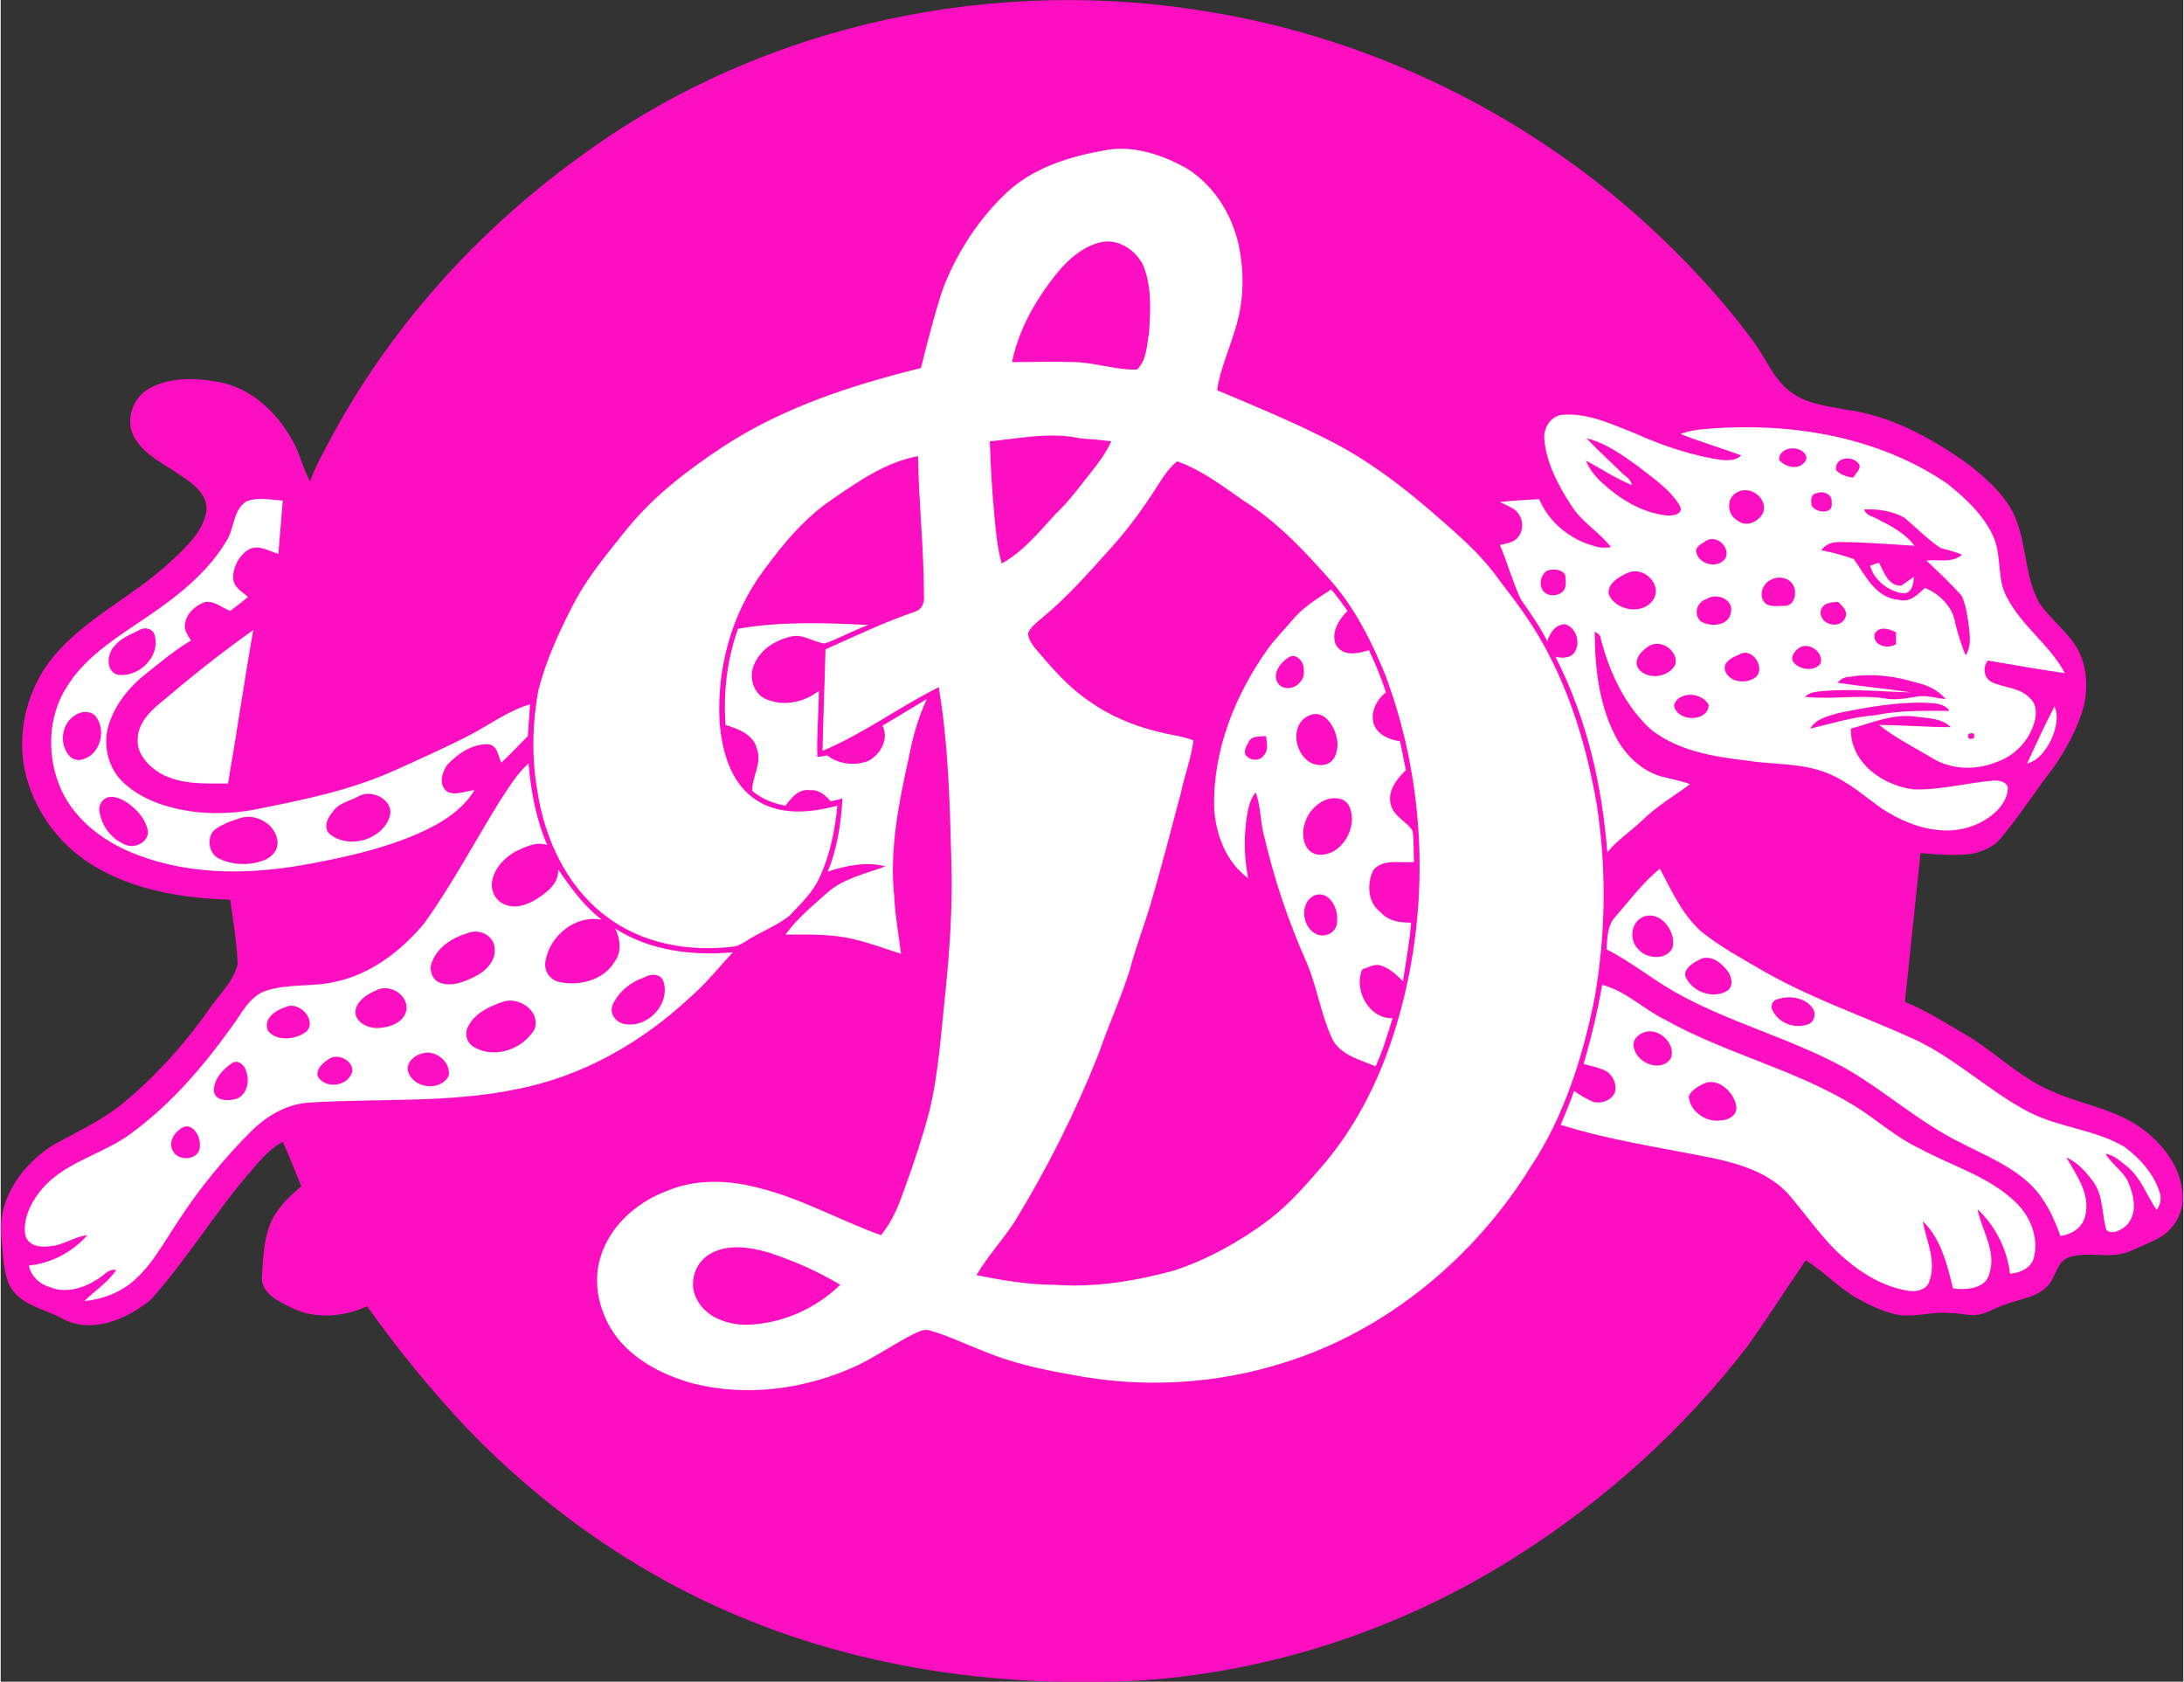
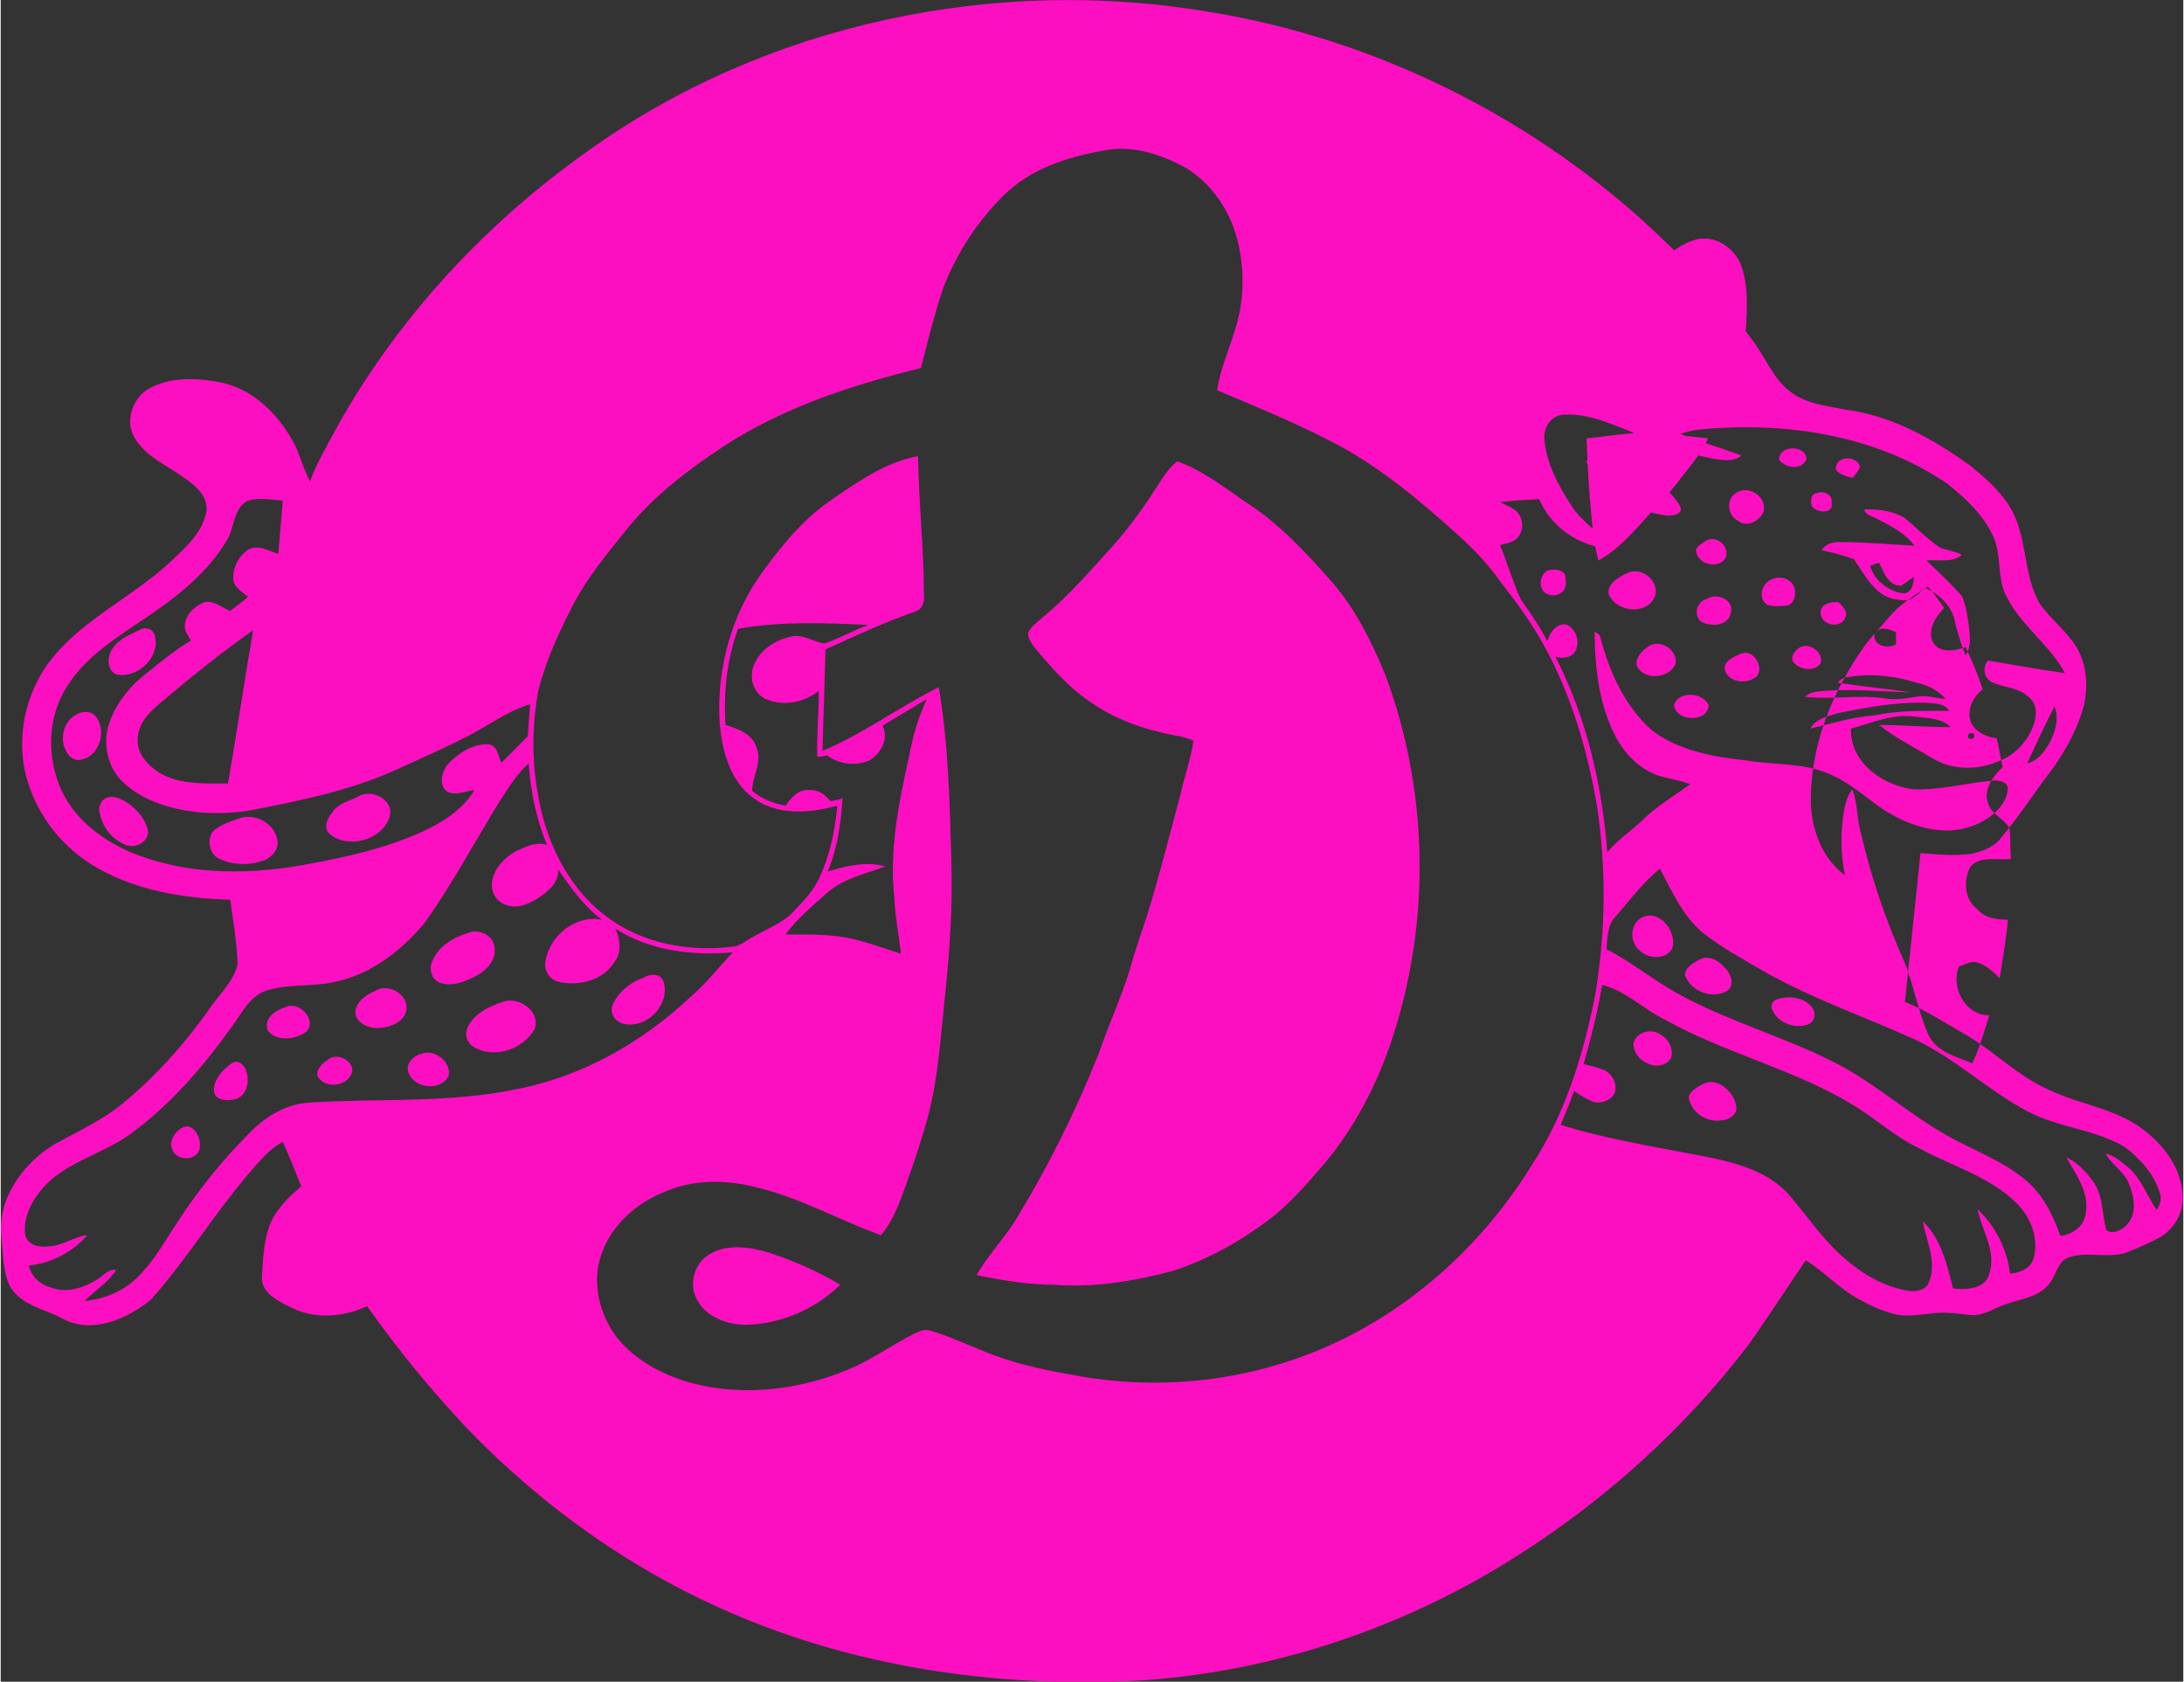
<svg xmlns="http://www.w3.org/2000/svg" xml:space="preserve" width="365px" height="281px" version="1.1" style="shape-rendering:geometricPrecision; text-rendering:geometricPrecision; image-rendering:optimizeQuality; fill-rule:evenodd; clip-rule:evenodd" viewBox="0 0 29.48 22.71">
  <rect x="0" y="0" width="29.48" height="22.71" fill="#333333" stroke="none" />
  <defs>
    <style type="text/css"> .fil0 {fill:white} .fil1 {fill:#FC0FC0;fill-rule:nonzero} </style>
  </defs>
  <g id="Слой_x0020_1">
    <g id="_105553219701344">
-       <polygon class="fil0" points="3.04,6.55 2.57,7.53 1.28,8.54 0.56,9.6 0.6,10.7 1.23,11.46 2.74,12.01 4.99,11.98 3.33,13.29 2.56,14.23 1.87,15.13 0.66,15.63 0.1,16.59 0.38,17.35 1.14,17.7 1.85,17.58 3.5,15.43 4.01,15.17 7.17,15.32 7.94,19.23 16.17,19.96 24.25,16.68 25.45,17.53 26.58,17.58 27.52,17.18 27.91,16.75 28.83,16.75 29.36,16.15 29.11,15.57 26.65,14.32 25.06,13.38 25.8,11.29 26.82,11.27 27.44,10.48 27.92,9.87 28.04,9.04 27.28,8.03 27.06,7.01 26.02,6.18 24.49,5.56 22.81,5.56 20.56,4.06 16.71,1.96 13.13,1.77 8.35,5.87 4.2,9.25 4,6.46 " />
-       <path class="fil1" d="M15.54 6.69c0.11,-0.16 0.2,-0.34 0.35,-0.46 0.34,0.12 0.62,0.34 0.91,0.54 0.46,0.29 0.83,0.69 1.19,1.1 0.31,0.36 0.53,0.8 0.71,1.24 0.59,1.57 0.62,3.36 0.08,4.96 -0.2,0.59 -0.49,1.15 -0.89,1.63 -0.24,0.28 -0.48,0.56 -0.77,0.78 -0.39,0.29 -0.82,0.53 -1.28,0.68 -0.52,0.14 -1.06,0.23 -1.6,0.19 -0.36,0 -0.71,-0.06 -1.06,-0.13 0.15,-0.26 0.36,-0.48 0.52,-0.73 0.44,-0.72 0.82,-1.48 1.13,-2.26 0.13,-0.38 0.3,-0.75 0.42,-1.13 0.08,-0.31 0.2,-0.61 0.29,-0.92 0.14,-0.48 0.27,-0.98 0.4,-1.47 0.05,-0.24 0.14,-0.47 0.17,-0.71 -0.14,-0.06 -0.29,-0.07 -0.44,-0.11 -0.35,-0.08 -0.69,-0.22 -0.98,-0.43 -0.28,-0.19 -0.51,-0.46 -0.73,-0.72 -0.04,-0.06 -0.09,-0.12 -0.08,-0.2 0.04,-0.08 0.12,-0.14 0.19,-0.2 0.33,-0.27 0.61,-0.59 0.89,-0.9 0.22,-0.24 0.41,-0.49 0.58,-0.75zm-7.61 -4.65c2.41,-1.73 5.53,-2.38 8.45,-1.87 2.14,0.36 4.18,1.35 5.8,2.81 0.54,0.49 1.04,1.02 1.47,1.6 0.18,0.23 0.28,0.52 0.51,0.7 0.21,0.17 0.49,0.2 0.75,0.25 0.62,0.08 1.18,0.39 1.68,0.75 0.2,0.16 0.41,0.34 0.55,0.57 0.24,0.4 0.17,0.9 0.4,1.3 0.16,0.23 0.39,0.39 0.52,0.63 0.12,0.23 0.13,0.5 0.08,0.74 -0.08,0.3 -0.23,0.58 -0.41,0.84 -0.24,0.31 -0.45,0.64 -0.7,0.94 -0.09,0.13 -0.26,0.2 -0.41,0.23 -0.23,0.03 -0.46,0.01 -0.69,-0.01 -0.07,0.67 -0.14,1.34 -0.21,2.01 0.3,0.12 0.57,0.3 0.85,0.46 0.38,0.23 0.69,0.55 1.1,0.73 0.42,0.2 0.91,0.25 1.29,0.55 0.27,0.21 0.49,0.51 0.51,0.86 0.02,0.23 -0.1,0.45 -0.29,0.57 -0.14,0.08 -0.29,0.14 -0.43,0.2 -0.26,0.11 -0.55,-0.01 -0.82,0.08 -0.16,0.06 -0.17,0.27 -0.28,0.38 -0.14,0.16 -0.37,0.18 -0.56,0.25 -0.16,0.05 -0.3,0.16 -0.47,0.15 -0.11,-0.01 -0.21,-0.03 -0.31,-0.03 -0.24,-0.02 -0.48,0.07 -0.71,0.02 -0.18,-0.04 -0.35,-0.12 -0.51,-0.21 -0.26,-0.14 -0.46,-0.37 -0.71,-0.52 -0.26,0.38 -0.51,0.77 -0.78,1.15 -0.85,1.11 -1.9,2.06 -3.07,2.81 -1.52,0.98 -3.28,1.58 -5.08,1.71 -1.86,0.11 -3.75,-0.14 -5.47,-0.86 -1.39,-0.58 -2.64,-1.46 -3.68,-2.54 -0.49,-0.52 -0.94,-1.07 -1.35,-1.65 -0.31,0.14 -0.68,0.18 -1,0.03 -0.18,-0.09 -0.45,-0.2 -0.42,-0.45 0.02,-0.32 0.03,-0.67 0.25,-0.92 0.08,-0.11 0.18,-0.19 0.28,-0.28 -0.08,-0.2 -0.16,-0.4 -0.25,-0.6 -0.19,0.1 -0.33,0.28 -0.47,0.44 -0.46,0.54 -0.83,1.15 -1.31,1.69 -0.32,0.26 -0.79,0.47 -1.19,0.26 -0.25,-0.14 -0.59,-0.18 -0.73,-0.47 -0.08,-0.2 -0.08,-0.42 -0.1,-0.63 -0.06,-0.52 0.29,-1 0.72,-1.26 0.31,-0.17 0.64,-0.32 0.92,-0.55 0.46,-0.38 0.86,-0.83 1.2,-1.32 0.13,-0.18 0.3,-0.34 0.35,-0.56 -0.01,-0.29 -0.06,-0.58 -0.1,-0.87 -0.65,-0.02 -1.32,-0.13 -1.88,-0.48 -0.46,-0.29 -0.79,-0.76 -0.9,-1.29 -0.1,-0.53 0.05,-1.1 0.39,-1.51 0.44,-0.53 1.09,-0.82 1.59,-1.29 0.2,-0.19 0.43,-0.39 0.48,-0.68 0.02,-0.22 -0.18,-0.37 -0.35,-0.48 -0.21,-0.15 -0.47,-0.26 -0.61,-0.49 -0.15,-0.22 -0.05,-0.55 0.18,-0.68 0.28,-0.16 0.64,-0.15 0.95,-0.09 0.43,0.08 0.77,0.4 0.98,0.77 0.11,0.18 0.15,0.4 0.25,0.57 0.05,-0.15 0.13,-0.3 0.21,-0.45 0.83,-1.6 2.07,-2.97 3.54,-4.01zm5.68 0.54c-0.39,0.36 -0.69,0.82 -0.88,1.31 -0.12,0.36 -0.21,0.72 -0.3,1.08 -0.93,0.23 -1.86,0.53 -2.67,1.06 -0.47,0.31 -0.93,0.66 -1.29,1.1 -0.28,0.35 -0.57,0.69 -0.77,1.1 -0.18,0.35 -0.34,0.71 -0.44,1.1 -0.08,0.45 -0.09,0.91 -0.01,1.36 0.1,0.64 0.39,1.27 0.91,1.67 0.5,0.39 1.15,0.5 1.76,0.42 0.05,-0.01 0.09,-0.04 0.13,-0.06 0.19,-0.13 0.43,-0.21 0.61,-0.36 0.15,-0.16 0.31,-0.31 0.4,-0.51 0.14,-0.3 0.21,-0.64 0.24,-0.97 -0.37,0.1 -0.8,0.14 -1.13,-0.1 -0.32,-0.23 -0.43,-0.65 -0.46,-1.03 -0.04,-0.72 0.16,-1.46 0.59,-2.04 0.27,-0.37 0.57,-0.73 0.95,-0.98 0.35,-0.24 0.71,-0.49 1.14,-0.57 0.01,0.63 0.08,1.25 0.08,1.88 0.01,0.09 -0.02,0.19 -0.12,0.22 -0.41,0.14 -0.81,0.33 -1.21,0.51 -0.01,0.46 -0.03,0.91 -0.04,1.37 0.55,-0.23 1.03,-0.59 1.57,-0.86 0.13,0.77 0.15,1.56 0.17,2.34 0.02,0.6 -0.02,1.19 -0.08,1.78 -0.06,0.55 -0.09,1.09 -0.22,1.62 -0.09,0.34 -0.2,0.67 -0.32,1 -0.08,0.23 -0.17,0.47 -0.33,0.66 -0.56,-0.2 -1.08,-0.5 -1.66,-0.64 -0.41,-0.11 -0.86,-0.12 -1.25,0.05 -0.39,0.15 -0.74,0.46 -0.87,0.86 -0.13,0.38 -0.02,0.81 0.22,1.12 0.25,0.31 0.62,0.5 1.01,0.61 0.74,0.19 1.54,0.08 2.23,-0.24 0.27,-0.13 0.51,-0.3 0.77,-0.43 0.07,-0.03 0.14,-0.07 0.22,-0.04 0.24,0.07 0.47,0.18 0.7,0.27 0.38,0.16 0.78,0.25 1.18,0.32 0.96,0.19 1.96,0.14 2.9,-0.16 1.38,-0.43 2.57,-1.42 3.33,-2.65 0.45,-0.68 0.7,-1.48 0.86,-2.28 0.15,-0.86 0.16,-1.74 0.03,-2.59 -0.13,-0.76 -0.35,-1.51 -0.73,-2.19 -0.16,-0.29 -0.36,-0.56 -0.57,-0.83 -0.16,-0.23 -0.35,-0.43 -0.56,-0.62 -0.54,-0.49 -1.11,-0.97 -1.77,-1.3 -0.49,-0.25 -1,-0.46 -1.5,-0.67 0.04,-0.28 0.16,-0.54 0.24,-0.81 0.11,-0.34 0.13,-0.7 0.07,-1.05 -0.07,-0.45 -0.32,-0.88 -0.71,-1.13 -0.32,-0.18 -0.69,-0.31 -1.06,-0.26 -0.48,0.08 -0.98,0.22 -1.36,0.56zm7.24 3.36c0.03,0.32 0.19,0.62 0.36,0.88 0.14,0.23 0.38,0.36 0.54,0.57 -0.08,0.01 -0.16,0.01 -0.24,-0.02 -0.32,-0.09 -0.6,-0.32 -0.73,-0.63 -0.18,0.01 -0.35,0.02 -0.53,0.04 0.08,0.04 0.16,0.07 0.22,0.12 0.1,0.1 0.11,0.27 0.01,0.37 -0.06,0.06 -0.15,0.07 -0.23,0.09 0.1,0.24 0.17,0.49 0.28,0.73 0.13,0.19 0.26,0.37 0.36,0.57 0.03,-0.11 0.11,-0.23 0.24,-0.23 0.15,0.04 0.22,0.26 0.12,0.39 -0.06,0.07 -0.16,0.07 -0.25,0.05 0.42,0.82 0.63,1.73 0.7,2.64 0.13,-0.16 0.31,-0.28 0.46,-0.42 0.2,-0.2 0.44,-0.34 0.66,-0.5 -0.13,-0.05 -0.27,-0.07 -0.41,-0.11 -0.25,-0.08 -0.45,-0.27 -0.58,-0.5 -0.24,-0.44 -0.3,-0.96 -0.3,-1.45 0.03,0.02 0.08,0.04 0.08,0.09 0.12,0.46 0.33,0.92 0.69,1.24 0.36,0.28 0.84,0.36 1.28,0.41 0.37,0.06 0.75,0.03 1.09,0.17 0.28,0.11 0.5,0.31 0.74,0.48 0.23,0.15 0.5,0.27 0.78,0.29 0.28,0.03 0.59,-0.07 0.79,-0.28 0.07,-0.08 0.13,-0.18 0.13,-0.29 -0.01,-0.08 -0.11,-0.1 -0.18,-0.1 -0.37,0.03 -0.72,0.13 -1.09,0.12 -0.42,-0.05 -0.86,-0.36 -0.85,-0.82 0.29,-0.08 0.58,-0.21 0.89,-0.16 0.16,0.02 0.34,0.02 0.46,0.14 -0.32,0 -0.65,-0.03 -0.97,-0.03 0.23,0.18 0.49,0.31 0.74,0.46 0.26,0.15 0.58,0.15 0.85,0.04 0.24,-0.08 0.44,-0.29 0.51,-0.54 0.03,-0.11 0.03,-0.24 -0.06,-0.32 -0.14,-0.15 -0.35,-0.14 -0.52,-0.22 -0.11,-0.06 -0.12,-0.2 -0.05,-0.29 0.35,0.06 0.69,0.12 1.04,0.17 -0.2,-0.38 -0.58,-0.63 -0.78,-1.02 -0.14,-0.24 -0.07,-0.55 -0.18,-0.81 -0.13,-0.3 -0.38,-0.53 -0.63,-0.73 -0.97,-0.66 -2.19,-0.84 -3.34,-0.73 -0.09,0.01 -0.18,0.03 -0.26,0.06 0.27,0.11 0.55,0.19 0.82,0.29 -0.11,0.1 -0.27,0.06 -0.4,0.04 -0.36,-0.07 -0.71,-0.19 -1.04,-0.34 -0.31,-0.12 -0.62,-0.27 -0.95,-0.25 -0.17,0 -0.29,0.17 -0.27,0.34zm-17.53 0.83c-0.19,0.12 -0.16,0.38 -0.28,0.55 -0.29,0.48 -0.77,0.82 -1.24,1.13 -0.34,0.23 -0.69,0.47 -0.91,0.83 -0.26,0.41 -0.27,0.95 -0.07,1.39 0.2,0.43 0.61,0.72 1.04,0.88 0.75,0.28 1.56,0.26 2.34,0.11 0.48,-0.09 0.97,-0.2 1.43,-0.4 0.3,-0.13 0.6,-0.31 0.77,-0.59 -0.12,0.01 -0.26,0.08 -0.37,0.02 -0.12,-0.09 -0.07,-0.26 0,-0.36 0.14,-0.15 0.33,-0.28 0.54,-0.28 0.14,0 0.15,0.16 0.19,0.25 0.13,-0.12 0.24,-0.24 0.36,-0.36 0.01,-0.14 0.02,-0.28 0.03,-0.43 -0.3,0.09 -0.55,0.28 -0.82,0.42 -0.33,0.17 -0.67,0.32 -1,0.47 -0.62,0.28 -1.28,0.41 -1.94,0.54 -0.23,0.04 -0.47,0.05 -0.71,0.03 -0.36,-0.04 -0.74,-0.14 -1.02,-0.4 -0.2,-0.18 -0.28,-0.49 -0.21,-0.75 0.08,-0.29 0.28,-0.54 0.51,-0.72 0.2,-0.16 0.39,-0.32 0.61,-0.45 -0.04,-0.07 -0.1,-0.14 -0.08,-0.23 0.02,-0.14 0.15,-0.25 0.27,-0.29 0.13,-0.02 0.23,0.08 0.34,0.12 0.08,-0.06 0.16,-0.12 0.24,-0.19 -0.08,-0.07 -0.2,-0.13 -0.2,-0.26 0,-0.15 0.08,-0.3 0.21,-0.38 0.13,-0.07 0.27,0.02 0.4,0.06 0.02,-0.24 0.04,-0.48 0.06,-0.72 -0.16,-0.01 -0.33,-0.05 -0.49,0.01zm6.64 1.72c-0.15,0.41 -0.2,0.86 -0.17,1.3 0.16,0.05 0.37,0.12 0.42,0.31 0.08,0.2 -0.06,0.38 -0.06,0.58 0.13,0.11 0.29,0.17 0.45,0.2 0.08,-0.11 0.18,-0.23 0.33,-0.21 0.12,-0.01 0.21,0.07 0.28,0.15 0.05,-0.01 0.11,-0.02 0.16,-0.04 -0.02,0.34 -0.07,0.68 -0.2,0.99 0.25,-0.08 0.52,-0.14 0.78,-0.07 -0.27,0.1 -0.56,0.16 -0.78,0.35 -0.2,0.18 -0.41,0.35 -0.57,0.57 0.3,0 0.61,-0.01 0.91,0.06 0.22,0.05 0.43,0.13 0.65,0.2 -0.03,-0.26 -0.08,-0.51 -0.09,-0.76 -0.07,-0.64 0.06,-1.28 0.2,-1.91 0.05,-0.26 0.12,-0.52 0.24,-0.77 -0.2,0.12 -0.4,0.24 -0.6,0.36 0.09,0.17 -0.02,0.38 -0.18,0.47 -0.19,0.08 -0.41,0.05 -0.57,-0.07 -0.03,0.01 -0.1,0.02 -0.13,0.02 -0.01,-0.29 0.02,-0.59 0.02,-0.89 -0.19,0.15 -0.46,0.21 -0.69,0.12 -0.18,-0.06 -0.26,-0.28 -0.19,-0.46 0.08,-0.21 0.28,-0.34 0.49,-0.39 0.17,-0.05 0.31,0.07 0.47,0.09 0.2,-0.07 0.39,-0.18 0.59,-0.25 -0.59,-0.03 -1.18,-0.05 -1.76,0.05zm-7.8 1c-0.16,0.13 -0.31,0.29 -0.31,0.5 -0.01,0.19 0.14,0.35 0.3,0.45 0.28,0.16 0.61,0.14 0.92,0.14 0.12,-0.69 0.22,-1.38 0.34,-2.07 -0.44,0.31 -0.85,0.64 -1.25,0.98zm25.58 0.05c-0.13,0.25 -0.25,0.51 -0.37,0.77 0.16,-0.04 0.26,-0.19 0.33,-0.33 0.06,-0.14 0.1,-0.3 0.04,-0.44zm-21 1.28c-0.34,0.55 -0.64,1.12 -1.02,1.65 -0.31,0.37 -0.72,0.69 -1.21,0.79 -0.3,0.07 -0.63,0.02 -0.93,0.12 -0.23,0.08 -0.33,0.32 -0.47,0.5 -0.38,0.53 -0.81,1.03 -1.34,1.42 -0.37,0.28 -0.87,0.38 -1.19,0.73 -0.15,0.17 -0.28,0.4 -0.25,0.64 0.03,0.15 0.2,0.18 0.33,0.16 0.18,-0.01 0.33,-0.13 0.51,-0.15 -0.2,0.23 -0.49,0.38 -0.79,0.41 0.03,0.14 0.14,0.25 0.28,0.29 0.21,0.09 0.45,0.02 0.64,-0.1 0.09,-0.05 0.15,-0.15 0.26,-0.13 -0.11,0.17 -0.29,0.28 -0.43,0.42 0.21,-0.02 0.42,-0.09 0.6,-0.22 0.3,-0.23 0.47,-0.57 0.68,-0.88 0.28,-0.43 0.61,-0.83 0.97,-1.19 0.21,-0.21 0.48,-0.37 0.78,-0.39 0.93,-0.06 1.88,0.01 2.8,-0.18 0.89,-0.17 1.7,-0.63 2.36,-1.25 0.21,-0.18 0.38,-0.4 0.57,-0.6 -0.54,0.05 -1.12,-0.02 -1.59,-0.32 0.07,0.14 0.09,0.32 -0.01,0.45 -0.15,0.25 -0.48,0.33 -0.75,0.27 -0.13,-0.03 -0.21,-0.16 -0.18,-0.29 0.06,-0.34 0.41,-0.62 0.76,-0.55 -0.24,-0.18 -0.42,-0.43 -0.59,-0.68 0.01,0.19 -0.15,0.31 -0.29,0.4 -0.13,0.08 -0.29,0.14 -0.44,0.07 -0.12,-0.05 -0.19,-0.19 -0.16,-0.32 0.03,-0.17 0.17,-0.31 0.31,-0.39 0.13,-0.06 0.28,-0.14 0.43,-0.09 -0.15,-0.35 -0.22,-0.73 -0.25,-1.1 -0.16,0.14 -0.27,0.33 -0.39,0.51zm15.07 1.56c-0.11,0.11 -0.11,0.29 -0.12,0.44 0.32,0.16 0.61,0.4 0.93,0.58 0.71,0.4 1.52,0.61 2.25,1 0.56,0.31 1.04,0.76 1.62,1.04 0.33,0.17 0.68,0.31 0.94,0.57 0.19,0.19 0.3,0.43 0.39,0.68 0.16,-0.02 0.31,-0.12 0.34,-0.29 0.06,-0.29 -0.13,-0.54 -0.26,-0.77 0.16,0.07 0.28,0.21 0.38,0.35 0.12,0.19 0.1,0.42 0.16,0.63 0.08,0.07 0.21,0 0.28,-0.07 0.15,-0.17 0.09,-0.41 0.01,-0.59 -0.07,-0.14 -0.22,-0.23 -0.3,-0.37 0.12,0.02 0.21,0.11 0.3,0.18 0.18,0.15 0.26,0.39 0.39,0.58 0.05,-0.07 0.07,-0.16 0.04,-0.24 -0.08,-0.25 -0.26,-0.45 -0.47,-0.61 -0.4,-0.24 -0.89,-0.26 -1.31,-0.48 -0.53,-0.28 -0.97,-0.71 -1.52,-0.97 -0.68,-0.31 -1.39,-0.55 -2.04,-0.92 -0.29,-0.17 -0.59,-0.33 -0.85,-0.54 -0.26,-0.23 -0.4,-0.55 -0.56,-0.85 -0.23,0.19 -0.41,0.43 -0.6,0.65zm-0.43 1.99c0.09,0.02 0.17,0.04 0.25,0.07 0.13,0.04 0.21,0.19 0.17,0.32 -0.05,0.1 -0.18,0.15 -0.29,0.12 -0.09,-0.04 -0.18,-0.09 -0.26,-0.15 -0.05,0.16 -0.12,0.31 -0.18,0.46 0.67,0.21 1.37,0.31 2.06,0.45 0.37,0.08 0.76,0.2 1.02,0.49 0.25,0.29 0.46,0.61 0.75,0.86 0.24,0.21 0.54,0.39 0.86,0.44 0.11,0.02 0.26,-0.01 0.29,-0.13 0.1,-0.27 -0.04,-0.54 -0.09,-0.81 0.25,0.24 0.33,0.59 0.41,0.91 0.17,0.02 0.44,0.01 0.49,-0.2 0.1,-0.3 -0.1,-0.58 -0.16,-0.87 0.24,0.22 0.4,0.54 0.44,0.87 0.13,-0.01 0.28,-0.07 0.32,-0.21 0.07,-0.27 -0.04,-0.55 -0.23,-0.74 -0.36,-0.36 -0.87,-0.5 -1.31,-0.74 -0.32,-0.15 -0.58,-0.39 -0.87,-0.57 -0.81,-0.5 -1.75,-0.71 -2.57,-1.17 -0.29,-0.14 -0.53,-0.39 -0.85,-0.47 -0.06,0.36 -0.15,0.72 -0.25,1.07zm-11.81 2.57c0.24,-0.15 0.56,-0.1 0.82,-0.02 0.33,0.11 0.65,0.25 0.95,0.43 -0.34,0.33 -0.8,0.53 -1.27,0.54 -0.25,0 -0.55,-0.1 -0.67,-0.35 -0.11,-0.2 -0.03,-0.48 0.17,-0.6zm-7.1 -1.72c0.13,-0.05 0.23,0.13 0.22,0.25 0.01,0.2 -0.3,0.23 -0.37,0.06 -0.06,-0.12 0.04,-0.26 0.15,-0.31zm20.54 -0.59c0.19,-0.08 0.4,0.12 0.43,0.3 0.03,0.12 -0.1,0.2 -0.21,0.2 -0.2,0.03 -0.41,-0.12 -0.43,-0.32 0.03,-0.09 0.13,-0.14 0.21,-0.18zm-19.89 -0.27c0.08,-0.06 0.17,0.02 0.19,0.09 0.06,0.14 0.02,0.34 -0.13,0.39 -0.1,0.03 -0.28,0.03 -0.3,-0.1 -0.01,-0.16 0.12,-0.3 0.24,-0.38zm1.33 -0.07c0.12,-0.06 0.3,0.03 0.3,0.17 -0.04,0.21 -0.37,0.26 -0.47,0.07 -0.02,-0.11 0.09,-0.19 0.17,-0.24zm1.23 -0.06c0.18,-0.07 0.41,0.11 0.37,0.3 -0.11,0.21 -0.46,0.17 -0.54,-0.04 -0.05,-0.12 0.06,-0.23 0.17,-0.26zm16.52 -0.29c0.19,-0.07 0.43,0.15 0.36,0.35 -0.13,0.2 -0.46,0.07 -0.5,-0.14 -0.03,-0.1 0.05,-0.18 0.14,-0.21zm-18.35 -0.34c0.17,-0.09 0.43,0.17 0.28,0.33 -0.14,0.11 -0.4,0.14 -0.52,-0.01 -0.07,-0.16 0.1,-0.28 0.24,-0.32zm2.93 -0.07c0.21,-0.08 0.52,0.12 0.43,0.37 -0.15,0.26 -0.52,0.4 -0.8,0.25 -0.11,-0.05 -0.16,-0.19 -0.09,-0.3 0.09,-0.17 0.28,-0.26 0.46,-0.32zm17.2 -0.03c0.16,-0.06 0.38,-0.04 0.49,0.11 0.05,0.06 0.04,0.18 -0.05,0.22 -0.18,0.07 -0.41,-0.01 -0.49,-0.19 -0.03,-0.05 0,-0.12 0.05,-0.14zm-18.92 -0.12c0.18,-0.11 0.45,0.05 0.42,0.26 -0.03,0.16 -0.21,0.23 -0.35,0.24 -0.13,0.02 -0.32,-0.05 -0.34,-0.2 0,-0.15 0.15,-0.25 0.27,-0.3zm3.63 -0.18c0.08,-0.05 0.22,-0.06 0.26,0.05 0.1,0.3 -0.2,0.63 -0.51,0.58 -0.13,-0.01 -0.23,-0.15 -0.17,-0.27 0.08,-0.17 0.24,-0.3 0.42,-0.36zm14.27 -0.25c0.15,-0.06 0.29,0.06 0.37,0.17 0.05,0.07 0.08,0.2 -0.01,0.26 -0.2,0.12 -0.49,0.01 -0.57,-0.21 0,-0.11 0.12,-0.17 0.21,-0.22zm-16.65 -0.35c0.14,-0.06 0.34,0.02 0.36,0.19 0.03,0.18 -0.12,0.33 -0.27,0.4 -0.14,0.07 -0.31,0.14 -0.47,0.08 -0.11,-0.04 -0.15,-0.19 -0.1,-0.29 0.08,-0.2 0.28,-0.32 0.48,-0.38zm15.88 -0.22c0.23,-0.09 0.45,0.21 0.39,0.42 -0.08,0.17 -0.34,0.15 -0.45,0.03 -0.14,-0.12 -0.12,-0.38 0.06,-0.45zm-4.44 -0.29c0.19,-0.07 0.32,0.18 0.3,0.34 0.01,0.13 -0.11,0.22 -0.23,0.2 -0.24,-0.05 -0.3,-0.44 -0.07,-0.54zm-14.55 -1.03c0.23,-0.1 0.53,0.07 0.54,0.32 0,0.13 -0.11,0.22 -0.22,0.25 -0.18,0.06 -0.39,0.05 -0.56,-0.03 -0.16,-0.06 -0.19,-0.32 -0.05,-0.41 0.09,-0.06 0.19,-0.1 0.29,-0.13zm14.7 -0.26c0.11,-0.04 0.25,-0.03 0.31,0.08 0.14,0.28 -0.1,0.7 -0.43,0.66 -0.19,-0.04 -0.22,-0.28 -0.16,-0.44 0.04,-0.13 0.15,-0.25 0.28,-0.3zm-16.46 -0.03c0.09,-0.03 0.19,0.02 0.27,0.07 0.13,0.09 0.25,0.22 0.28,0.39 0,0.15 -0.18,0.23 -0.3,0.18 -0.18,-0.07 -0.31,-0.23 -0.35,-0.42 -0.03,-0.08 0.01,-0.19 0.1,-0.22zm3.4 -0.02c0.18,-0.1 0.49,0.06 0.41,0.29 -0.11,0.31 -0.56,0.43 -0.81,0.22 -0.09,-0.09 -0.02,-0.22 0.04,-0.29 0.08,-0.13 0.24,-0.15 0.36,-0.22zm12.01 -0.72c0.04,-0.1 0.15,-0.08 0.24,-0.09 0.01,0.09 0.04,0.19 -0.03,0.26 -0.04,0.07 -0.16,0.08 -0.22,0.02 -0.07,-0.04 -0.02,-0.14 0.01,-0.19zm9.73 -0.12c0.06,-0.02 0.09,-0.01 0.07,0.06 -0.07,0.02 -0.09,0 -0.07,-0.06zm-8.9 -0.25c0.18,-0.08 0.32,0.12 0.36,0.28 0.04,0.14 0.01,0.37 -0.18,0.39 -0.35,0.04 -0.51,-0.54 -0.18,-0.67zm-16.66 -0.01c0.08,-0.05 0.2,-0.05 0.26,0.02 0.15,0.18 0.07,0.51 -0.16,0.58 -0.07,0.03 -0.15,0.01 -0.2,-0.05 -0.14,-0.17 -0.09,-0.45 0.1,-0.55zm23.8 -0.02c0.39,-0.08 0.78,-0.15 1.17,-0.14 0.12,0.01 0.26,0 0.33,0.11 -0.34,0 -0.67,-0.01 -1.01,0.06 -0.29,0.02 -0.58,0.11 -0.87,0.18 0.08,-0.14 0.25,-0.17 0.38,-0.21l0 0zm-2.12 -0.22c0.12,-0.06 0.3,-0.02 0.37,0.11 -0.01,0.24 -0.44,0.23 -0.47,0 0.02,-0.05 0.05,-0.09 0.1,-0.11zm2.27 -0.27c0.31,-0.05 0.62,-0.01 0.91,0.08 0.14,0.03 0.29,0.1 0.39,0.22 -0.13,-0.01 -0.27,-0.06 -0.4,-0.03 -0.14,0.02 -0.28,0.05 -0.43,0.02 -0.35,-0.05 -0.71,0.02 -1.07,-0.02 0.07,-0.07 0.17,-0.07 0.26,-0.08 0.39,-0.03 0.78,0.01 1.17,0.02 -0.33,-0.05 -0.66,-0.08 -0.99,-0.13 0.04,-0.05 0.1,-0.08 0.16,-0.08zm-7.56 -0.27c0.1,-0.05 0.2,0.08 0.19,0.18 0.03,0.17 -0.19,0.32 -0.33,0.2 -0.12,-0.13 0.01,-0.31 0.14,-0.38zm6.07 -0.03c0.17,-0.11 0.36,0.17 0.23,0.3 -0.12,0.1 -0.34,0.08 -0.41,-0.06 -0.06,-0.13 0.08,-0.2 0.18,-0.24zm0.81 -0.09c0.13,-0.09 0.34,0.06 0.29,0.21 -0.08,0.11 -0.27,0.09 -0.36,-0.01 -0.06,-0.07 0.01,-0.16 0.07,-0.2zm-2.02 -0.03c0.16,-0.09 0.39,0.07 0.35,0.25 -0.08,0.18 -0.38,0.22 -0.5,0.06 -0.08,-0.12 0.05,-0.25 0.15,-0.31zm3.04 -0.16c0.06,-0.11 0.2,-0.07 0.29,-0.02 0,0.05 0,0.11 0,0.16 -0.11,0.07 -0.32,0.02 -0.29,-0.14zm-23.44 -0.05c0.08,-0.05 0.19,-0.02 0.21,0.07 0.08,0.29 -0.22,0.58 -0.51,0.53 -0.16,-0.06 -0.13,-0.29 -0.03,-0.39 0.08,-0.1 0.21,-0.15 0.33,-0.21zm22.71 -0.24c0.01,-0.13 0.15,-0.14 0.24,-0.14 0.06,0.06 0.14,0.13 0.09,0.22 -0.07,0.15 -0.33,0.09 -0.33,-0.08zm-1.54 -0.18c0.13,-0.09 0.37,0 0.33,0.18 -0.03,0.19 -0.28,0.2 -0.41,0.12 -0.1,-0.1 -0.05,-0.26 0.08,-0.3zm0.87 -0.26c0.1,-0.06 0.26,-0.03 0.31,0.09 0.04,0.09 0.01,0.24 -0.1,0.26 -0.09,0 -0.19,0.02 -0.27,-0.02 -0.12,-0.09 -0.06,-0.28 0.06,-0.33zm-1.92 -0.1c0.21,-0.08 0.46,0.17 0.33,0.37 -0.14,0.21 -0.5,0.15 -0.6,-0.07 -0.03,-0.15 0.15,-0.25 0.27,-0.3zm-1.11 -0.02c0.07,-0.03 0.2,-0.03 0.25,0.05 0.01,0.07 0.02,0.14 -0.01,0.2 -0.06,0.1 -0.24,0.11 -0.3,0 -0.04,-0.08 -0.02,-0.19 0.06,-0.25zm2.13 -0.39c0.14,-0.12 0.35,0.05 0.29,0.21 -0.09,0.16 -0.37,0.1 -0.4,-0.08 -0.01,-0.06 0.06,-0.1 0.11,-0.13zm2.16 -0.44c0.18,-0.01 0.38,0.02 0.54,0.11 0.16,0.13 0.31,0.29 0.49,0.41 0.1,0.03 0.2,0.05 0.29,0.09 -0.13,0.12 -0.32,0.06 -0.48,0.08 0.17,0.16 0.33,0.31 0.48,0.48 0.06,0.14 0.08,0.3 0.1,0.46 0.01,0.11 0.02,0.24 -0.05,0.34 -0.06,-0.14 -0.1,-0.28 -0.14,-0.43 -0.03,-0.22 -0.21,-0.4 -0.41,-0.48 -0.1,0.09 -0.2,0.2 -0.35,0.16 -0.31,-0.02 -0.45,-0.32 -0.61,-0.55 -0.14,-0.05 -0.29,-0.09 -0.44,-0.12 0.06,-0.08 0.14,-0.11 0.24,-0.11 0.34,0 0.68,0.03 1.02,0.05 -0.13,-0.17 -0.32,-0.27 -0.5,-0.36 -0.07,-0.04 -0.16,-0.05 -0.18,-0.13l0 0zm0.08 0.76c0.05,0.19 0.24,0.34 0.43,0.37 0.13,0.02 0.16,-0.13 0.16,-0.22 -0.06,0.04 -0.11,0.08 -0.17,0.12 -0.18,0 -0.23,-0.18 -0.3,-0.31 -0.04,0.01 -0.09,0.03 -0.12,0.04zm-0.72 -0.98c0.09,-0.04 0.22,0.02 0.2,0.13 0.03,0.16 -0.21,0.14 -0.27,0.04 -0.01,-0.06 -0.02,-0.16 0.07,-0.17zm-1.06 -0.02c0.16,-0.08 0.39,0.08 0.34,0.27 -0.05,0.13 -0.23,0.22 -0.35,0.12 -0.15,-0.08 -0.16,-0.32 0.01,-0.39zm1.32 -0.29c-0.03,-0.19 0.26,-0.21 0.32,-0.06 0,0.06 -0.06,0.11 -0.09,0.16 -0.09,-0.01 -0.17,-0.04 -0.23,-0.1zm-0.77 -0.14c0,-0.21 0.37,-0.2 0.37,-0.01 -0.07,0.16 -0.28,0.12 -0.37,0.01zm-2.6 -0.29c0.26,0.06 0.49,0.23 0.7,0.38 0.2,0.16 0.43,0.31 0.56,0.53 0.06,0.12 -0.11,0.14 -0.19,0.13 -0.33,-0.04 -0.62,-0.22 -0.86,-0.44 -0.09,-0.08 -0.17,-0.18 -0.22,-0.3 0.21,0.11 0.4,0.24 0.62,0.33 -0.01,-0.07 -0.07,-0.11 -0.12,-0.15 -0.16,-0.16 -0.33,-0.31 -0.49,-0.48zm-8.06 0.04c0.41,-0.04 0.82,-0.13 1.22,-0.04 0.14,0.01 0.28,0.02 0.42,0.04 -0.07,0.16 -0.18,0.3 -0.29,0.44 -0.15,0.19 -0.29,0.38 -0.47,0.55 -0.22,0.24 -0.43,0.5 -0.72,0.66 -0.06,-0.22 -0.08,-0.44 -0.1,-0.66 -0.03,-0.33 -0.05,-0.66 -0.06,-0.99zm0.82 -2.16c0.17,-0.23 0.39,-0.46 0.68,-0.53 0.24,-0.05 0.47,0.11 0.57,0.31 0.12,0.29 0.1,0.61 0.08,0.92 -0.03,0.16 -0.03,0.36 -0.16,0.49 -0.28,0.01 -0.55,-0.09 -0.84,-0.1 -0.28,-0.01 -0.56,0 -0.85,0 0.08,-0.4 0.28,-0.77 0.52,-1.09zm3.27 4.57c-0.11,0.13 -0.24,0.26 -0.34,0.4 -0.44,0.62 -0.74,1.37 -0.72,2.14 0.02,0.36 0.16,0.73 0.46,0.95 -0.05,-0.25 -0.06,-0.5 -0.03,-0.75 0.02,-0.15 0.04,-0.3 0.13,-0.41 0.07,0.18 0.06,0.38 0.11,0.57 0.14,0.6 0.33,1.17 0.58,1.73 0.14,0.33 0.19,0.69 0.34,1.02 0.11,0.23 0.38,0.29 0.59,0.38 0.1,-0.21 0.16,-0.43 0.23,-0.65 -0.32,0.01 -0.53,-0.38 -0.41,-0.66 0.07,-0.02 0.13,-0.06 0.21,-0.06 0.13,0.02 0.24,0.12 0.34,0.22 0.04,-0.27 0.09,-0.53 0.11,-0.79 -0.15,0 -0.31,-0.02 -0.41,-0.14 -0.18,-0.13 -0.19,-0.39 -0.1,-0.57 0.13,-0.16 0.37,-0.09 0.55,-0.11 -0.01,-0.14 0,-0.28 -0.02,-0.42 -0.08,-0.13 -0.25,-0.19 -0.29,-0.34 -0.06,-0.18 0.07,-0.36 0.2,-0.48 -0.03,-0.13 -0.05,-0.26 -0.08,-0.39 -0.14,-0.02 -0.29,-0.08 -0.35,-0.22 -0.06,-0.16 0.03,-0.34 0.16,-0.44 -0.06,-0.19 -0.14,-0.38 -0.23,-0.57 -0.15,0.05 -0.36,0.09 -0.45,-0.08 -0.06,-0.16 0.04,-0.33 0.16,-0.45 -0.07,-0.1 -0.14,-0.2 -0.22,-0.29 -0.18,0.12 -0.38,0.24 -0.52,0.41z" />
+       <path class="fil1" d="M15.54 6.69c0.11,-0.16 0.2,-0.34 0.35,-0.46 0.34,0.12 0.62,0.34 0.91,0.54 0.46,0.29 0.83,0.69 1.19,1.1 0.31,0.36 0.53,0.8 0.71,1.24 0.59,1.57 0.62,3.36 0.08,4.96 -0.2,0.59 -0.49,1.15 -0.89,1.63 -0.24,0.28 -0.48,0.56 -0.77,0.78 -0.39,0.29 -0.82,0.53 -1.28,0.68 -0.52,0.14 -1.06,0.23 -1.6,0.19 -0.36,0 -0.71,-0.06 -1.06,-0.13 0.15,-0.26 0.36,-0.48 0.52,-0.73 0.44,-0.72 0.82,-1.48 1.13,-2.26 0.13,-0.38 0.3,-0.75 0.42,-1.13 0.08,-0.31 0.2,-0.61 0.29,-0.92 0.14,-0.48 0.27,-0.98 0.4,-1.47 0.05,-0.24 0.14,-0.47 0.17,-0.71 -0.14,-0.06 -0.29,-0.07 -0.44,-0.11 -0.35,-0.08 -0.69,-0.22 -0.98,-0.43 -0.28,-0.19 -0.51,-0.46 -0.73,-0.72 -0.04,-0.06 -0.09,-0.12 -0.08,-0.2 0.04,-0.08 0.12,-0.14 0.19,-0.2 0.33,-0.27 0.61,-0.59 0.89,-0.9 0.22,-0.24 0.41,-0.49 0.58,-0.75zm-7.61 -4.65c2.41,-1.73 5.53,-2.38 8.45,-1.87 2.14,0.36 4.18,1.35 5.8,2.81 0.54,0.49 1.04,1.02 1.47,1.6 0.18,0.23 0.28,0.52 0.51,0.7 0.21,0.17 0.49,0.2 0.75,0.25 0.62,0.08 1.18,0.39 1.68,0.75 0.2,0.16 0.41,0.34 0.55,0.57 0.24,0.4 0.17,0.9 0.4,1.3 0.16,0.23 0.39,0.39 0.52,0.63 0.12,0.23 0.13,0.5 0.08,0.74 -0.08,0.3 -0.23,0.58 -0.41,0.84 -0.24,0.31 -0.45,0.64 -0.7,0.94 -0.09,0.13 -0.26,0.2 -0.41,0.23 -0.23,0.03 -0.46,0.01 -0.69,-0.01 -0.07,0.67 -0.14,1.34 -0.21,2.01 0.3,0.12 0.57,0.3 0.85,0.46 0.38,0.23 0.69,0.55 1.1,0.73 0.42,0.2 0.91,0.25 1.29,0.55 0.27,0.21 0.49,0.51 0.51,0.86 0.02,0.23 -0.1,0.45 -0.29,0.57 -0.14,0.08 -0.29,0.14 -0.43,0.2 -0.26,0.11 -0.55,-0.01 -0.82,0.08 -0.16,0.06 -0.17,0.27 -0.28,0.38 -0.14,0.16 -0.37,0.18 -0.56,0.25 -0.16,0.05 -0.3,0.16 -0.47,0.15 -0.11,-0.01 -0.21,-0.03 -0.31,-0.03 -0.24,-0.02 -0.48,0.07 -0.71,0.02 -0.18,-0.04 -0.35,-0.12 -0.51,-0.21 -0.26,-0.14 -0.46,-0.37 -0.71,-0.52 -0.26,0.38 -0.51,0.77 -0.78,1.15 -0.85,1.11 -1.9,2.06 -3.07,2.81 -1.52,0.98 -3.28,1.58 -5.08,1.71 -1.86,0.11 -3.75,-0.14 -5.47,-0.86 -1.39,-0.58 -2.64,-1.46 -3.68,-2.54 -0.49,-0.52 -0.94,-1.07 -1.35,-1.65 -0.31,0.14 -0.68,0.18 -1,0.03 -0.18,-0.09 -0.45,-0.2 -0.42,-0.45 0.02,-0.32 0.03,-0.67 0.25,-0.92 0.08,-0.11 0.18,-0.19 0.28,-0.28 -0.08,-0.2 -0.16,-0.4 -0.25,-0.6 -0.19,0.1 -0.33,0.28 -0.47,0.44 -0.46,0.54 -0.83,1.15 -1.31,1.69 -0.32,0.26 -0.79,0.47 -1.19,0.26 -0.25,-0.14 -0.59,-0.18 -0.73,-0.47 -0.08,-0.2 -0.08,-0.42 -0.1,-0.63 -0.06,-0.52 0.29,-1 0.72,-1.26 0.31,-0.17 0.64,-0.32 0.92,-0.55 0.46,-0.38 0.86,-0.83 1.2,-1.32 0.13,-0.18 0.3,-0.34 0.35,-0.56 -0.01,-0.29 -0.06,-0.58 -0.1,-0.87 -0.65,-0.02 -1.32,-0.13 -1.88,-0.48 -0.46,-0.29 -0.79,-0.76 -0.9,-1.29 -0.1,-0.53 0.05,-1.1 0.39,-1.51 0.44,-0.53 1.09,-0.82 1.59,-1.29 0.2,-0.19 0.43,-0.39 0.48,-0.68 0.02,-0.22 -0.18,-0.37 -0.35,-0.48 -0.21,-0.15 -0.47,-0.26 -0.61,-0.49 -0.15,-0.22 -0.05,-0.55 0.18,-0.68 0.28,-0.16 0.64,-0.15 0.95,-0.09 0.43,0.08 0.77,0.4 0.98,0.77 0.11,0.18 0.15,0.4 0.25,0.57 0.05,-0.15 0.13,-0.3 0.21,-0.45 0.83,-1.6 2.07,-2.97 3.54,-4.01zm5.68 0.54c-0.39,0.36 -0.69,0.82 -0.88,1.31 -0.12,0.36 -0.21,0.72 -0.3,1.08 -0.93,0.23 -1.86,0.53 -2.67,1.06 -0.47,0.31 -0.93,0.66 -1.29,1.1 -0.28,0.35 -0.57,0.69 -0.77,1.1 -0.18,0.35 -0.34,0.71 -0.44,1.1 -0.08,0.45 -0.09,0.91 -0.01,1.36 0.1,0.64 0.39,1.27 0.91,1.67 0.5,0.39 1.15,0.5 1.76,0.42 0.05,-0.01 0.09,-0.04 0.13,-0.06 0.19,-0.13 0.43,-0.21 0.61,-0.36 0.15,-0.16 0.31,-0.31 0.4,-0.51 0.14,-0.3 0.21,-0.64 0.24,-0.97 -0.37,0.1 -0.8,0.14 -1.13,-0.1 -0.32,-0.23 -0.43,-0.65 -0.46,-1.03 -0.04,-0.72 0.16,-1.46 0.59,-2.04 0.27,-0.37 0.57,-0.73 0.95,-0.98 0.35,-0.24 0.71,-0.49 1.14,-0.57 0.01,0.63 0.08,1.25 0.08,1.88 0.01,0.09 -0.02,0.19 -0.12,0.22 -0.41,0.14 -0.81,0.33 -1.21,0.51 -0.01,0.46 -0.03,0.91 -0.04,1.37 0.55,-0.23 1.03,-0.59 1.57,-0.86 0.13,0.77 0.15,1.56 0.17,2.34 0.02,0.6 -0.02,1.19 -0.08,1.78 -0.06,0.55 -0.09,1.09 -0.22,1.62 -0.09,0.34 -0.2,0.67 -0.32,1 -0.08,0.23 -0.17,0.47 -0.33,0.66 -0.56,-0.2 -1.08,-0.5 -1.66,-0.64 -0.41,-0.11 -0.86,-0.12 -1.25,0.05 -0.39,0.15 -0.74,0.46 -0.87,0.86 -0.13,0.38 -0.02,0.81 0.22,1.12 0.25,0.31 0.62,0.5 1.01,0.61 0.74,0.19 1.54,0.08 2.23,-0.24 0.27,-0.13 0.51,-0.3 0.77,-0.43 0.07,-0.03 0.14,-0.07 0.22,-0.04 0.24,0.07 0.47,0.18 0.7,0.27 0.38,0.16 0.78,0.25 1.18,0.32 0.96,0.19 1.96,0.14 2.9,-0.16 1.38,-0.43 2.57,-1.42 3.33,-2.65 0.45,-0.68 0.7,-1.48 0.86,-2.28 0.15,-0.86 0.16,-1.74 0.03,-2.59 -0.13,-0.76 -0.35,-1.51 -0.73,-2.19 -0.16,-0.29 -0.36,-0.56 -0.57,-0.83 -0.16,-0.23 -0.35,-0.43 -0.56,-0.62 -0.54,-0.49 -1.11,-0.97 -1.77,-1.3 -0.49,-0.25 -1,-0.46 -1.5,-0.67 0.04,-0.28 0.16,-0.54 0.24,-0.81 0.11,-0.34 0.13,-0.7 0.07,-1.05 -0.07,-0.45 -0.32,-0.88 -0.71,-1.13 -0.32,-0.18 -0.69,-0.31 -1.06,-0.26 -0.48,0.08 -0.98,0.22 -1.36,0.56zm7.24 3.36c0.03,0.32 0.19,0.62 0.36,0.88 0.14,0.23 0.38,0.36 0.54,0.57 -0.08,0.01 -0.16,0.01 -0.24,-0.02 -0.32,-0.09 -0.6,-0.32 -0.73,-0.63 -0.18,0.01 -0.35,0.02 -0.53,0.04 0.08,0.04 0.16,0.07 0.22,0.12 0.1,0.1 0.11,0.27 0.01,0.37 -0.06,0.06 -0.15,0.07 -0.23,0.09 0.1,0.24 0.17,0.49 0.28,0.73 0.13,0.19 0.26,0.37 0.36,0.57 0.03,-0.11 0.11,-0.23 0.24,-0.23 0.15,0.04 0.22,0.26 0.12,0.39 -0.06,0.07 -0.16,0.07 -0.25,0.05 0.42,0.82 0.63,1.73 0.7,2.64 0.13,-0.16 0.31,-0.28 0.46,-0.42 0.2,-0.2 0.44,-0.34 0.66,-0.5 -0.13,-0.05 -0.27,-0.07 -0.41,-0.11 -0.25,-0.08 -0.45,-0.27 -0.58,-0.5 -0.24,-0.44 -0.3,-0.96 -0.3,-1.45 0.03,0.02 0.08,0.04 0.08,0.09 0.12,0.46 0.33,0.92 0.69,1.24 0.36,0.28 0.84,0.36 1.28,0.41 0.37,0.06 0.75,0.03 1.09,0.17 0.28,0.11 0.5,0.31 0.74,0.48 0.23,0.15 0.5,0.27 0.78,0.29 0.28,0.03 0.59,-0.07 0.79,-0.28 0.07,-0.08 0.13,-0.18 0.13,-0.29 -0.01,-0.08 -0.11,-0.1 -0.18,-0.1 -0.37,0.03 -0.72,0.13 -1.09,0.12 -0.42,-0.05 -0.86,-0.36 -0.85,-0.82 0.29,-0.08 0.58,-0.21 0.89,-0.16 0.16,0.02 0.34,0.02 0.46,0.14 -0.32,0 -0.65,-0.03 -0.97,-0.03 0.23,0.18 0.49,0.31 0.74,0.46 0.26,0.15 0.58,0.15 0.85,0.04 0.24,-0.08 0.44,-0.29 0.51,-0.54 0.03,-0.11 0.03,-0.24 -0.06,-0.32 -0.14,-0.15 -0.35,-0.14 -0.52,-0.22 -0.11,-0.06 -0.12,-0.2 -0.05,-0.29 0.35,0.06 0.69,0.12 1.04,0.17 -0.2,-0.38 -0.58,-0.63 -0.78,-1.02 -0.14,-0.24 -0.07,-0.55 -0.18,-0.81 -0.13,-0.3 -0.38,-0.53 -0.63,-0.73 -0.97,-0.66 -2.19,-0.84 -3.34,-0.73 -0.09,0.01 -0.18,0.03 -0.26,0.06 0.27,0.11 0.55,0.19 0.82,0.29 -0.11,0.1 -0.27,0.06 -0.4,0.04 -0.36,-0.07 -0.71,-0.19 -1.04,-0.34 -0.31,-0.12 -0.62,-0.27 -0.95,-0.25 -0.17,0 -0.29,0.17 -0.27,0.34zm-17.53 0.83c-0.19,0.12 -0.16,0.38 -0.28,0.55 -0.29,0.48 -0.77,0.82 -1.24,1.13 -0.34,0.23 -0.69,0.47 -0.91,0.83 -0.26,0.41 -0.27,0.95 -0.07,1.39 0.2,0.43 0.61,0.72 1.04,0.88 0.75,0.28 1.56,0.26 2.34,0.11 0.48,-0.09 0.97,-0.2 1.43,-0.4 0.3,-0.13 0.6,-0.31 0.77,-0.59 -0.12,0.01 -0.26,0.08 -0.37,0.02 -0.12,-0.09 -0.07,-0.26 0,-0.36 0.14,-0.15 0.33,-0.28 0.54,-0.28 0.14,0 0.15,0.16 0.19,0.25 0.13,-0.12 0.24,-0.24 0.36,-0.36 0.01,-0.14 0.02,-0.28 0.03,-0.43 -0.3,0.09 -0.55,0.28 -0.82,0.42 -0.33,0.17 -0.67,0.32 -1,0.47 -0.62,0.28 -1.28,0.41 -1.94,0.54 -0.23,0.04 -0.47,0.05 -0.71,0.03 -0.36,-0.04 -0.74,-0.14 -1.02,-0.4 -0.2,-0.18 -0.28,-0.49 -0.21,-0.75 0.08,-0.29 0.28,-0.54 0.51,-0.72 0.2,-0.16 0.39,-0.32 0.61,-0.45 -0.04,-0.07 -0.1,-0.14 -0.08,-0.23 0.02,-0.14 0.15,-0.25 0.27,-0.29 0.13,-0.02 0.23,0.08 0.34,0.12 0.08,-0.06 0.16,-0.12 0.24,-0.19 -0.08,-0.07 -0.2,-0.13 -0.2,-0.26 0,-0.15 0.08,-0.3 0.21,-0.38 0.13,-0.07 0.27,0.02 0.4,0.06 0.02,-0.24 0.04,-0.48 0.06,-0.72 -0.16,-0.01 -0.33,-0.05 -0.49,0.01zm6.64 1.72c-0.15,0.41 -0.2,0.86 -0.17,1.3 0.16,0.05 0.37,0.12 0.42,0.31 0.08,0.2 -0.06,0.38 -0.06,0.58 0.13,0.11 0.29,0.17 0.45,0.2 0.08,-0.11 0.18,-0.23 0.33,-0.21 0.12,-0.01 0.21,0.07 0.28,0.15 0.05,-0.01 0.11,-0.02 0.16,-0.04 -0.02,0.34 -0.07,0.68 -0.2,0.99 0.25,-0.08 0.52,-0.14 0.78,-0.07 -0.27,0.1 -0.56,0.16 -0.78,0.35 -0.2,0.18 -0.41,0.35 -0.57,0.57 0.3,0 0.61,-0.01 0.91,0.06 0.22,0.05 0.43,0.13 0.65,0.2 -0.03,-0.26 -0.08,-0.51 -0.09,-0.76 -0.07,-0.64 0.06,-1.28 0.2,-1.91 0.05,-0.26 0.12,-0.52 0.24,-0.77 -0.2,0.12 -0.4,0.24 -0.6,0.36 0.09,0.17 -0.02,0.38 -0.18,0.47 -0.19,0.08 -0.41,0.05 -0.57,-0.07 -0.03,0.01 -0.1,0.02 -0.13,0.02 -0.01,-0.29 0.02,-0.59 0.02,-0.89 -0.19,0.15 -0.46,0.21 -0.69,0.12 -0.18,-0.06 -0.26,-0.28 -0.19,-0.46 0.08,-0.21 0.28,-0.34 0.49,-0.39 0.17,-0.05 0.31,0.07 0.47,0.09 0.2,-0.07 0.39,-0.18 0.59,-0.25 -0.59,-0.03 -1.18,-0.05 -1.76,0.05zm-7.8 1c-0.16,0.13 -0.31,0.29 -0.31,0.5 -0.01,0.19 0.14,0.35 0.3,0.45 0.28,0.16 0.61,0.14 0.92,0.14 0.12,-0.69 0.22,-1.38 0.34,-2.07 -0.44,0.31 -0.85,0.64 -1.25,0.98zm25.58 0.05c-0.13,0.25 -0.25,0.51 -0.37,0.77 0.16,-0.04 0.26,-0.19 0.33,-0.33 0.06,-0.14 0.1,-0.3 0.04,-0.44zm-21 1.28c-0.34,0.55 -0.64,1.12 -1.02,1.65 -0.31,0.37 -0.72,0.69 -1.21,0.79 -0.3,0.07 -0.63,0.02 -0.93,0.12 -0.23,0.08 -0.33,0.32 -0.47,0.5 -0.38,0.53 -0.81,1.03 -1.34,1.42 -0.37,0.28 -0.87,0.38 -1.19,0.73 -0.15,0.17 -0.28,0.4 -0.25,0.64 0.03,0.15 0.2,0.18 0.33,0.16 0.18,-0.01 0.33,-0.13 0.51,-0.15 -0.2,0.23 -0.49,0.38 -0.79,0.41 0.03,0.14 0.14,0.25 0.28,0.29 0.21,0.09 0.45,0.02 0.64,-0.1 0.09,-0.05 0.15,-0.15 0.26,-0.13 -0.11,0.17 -0.29,0.28 -0.43,0.42 0.21,-0.02 0.42,-0.09 0.6,-0.22 0.3,-0.23 0.47,-0.57 0.68,-0.88 0.28,-0.43 0.61,-0.83 0.97,-1.19 0.21,-0.21 0.48,-0.37 0.78,-0.39 0.93,-0.06 1.88,0.01 2.8,-0.18 0.89,-0.17 1.7,-0.63 2.36,-1.25 0.21,-0.18 0.38,-0.4 0.57,-0.6 -0.54,0.05 -1.12,-0.02 -1.59,-0.32 0.07,0.14 0.09,0.32 -0.01,0.45 -0.15,0.25 -0.48,0.33 -0.75,0.27 -0.13,-0.03 -0.21,-0.16 -0.18,-0.29 0.06,-0.34 0.41,-0.62 0.76,-0.55 -0.24,-0.18 -0.42,-0.43 -0.59,-0.68 0.01,0.19 -0.15,0.31 -0.29,0.4 -0.13,0.08 -0.29,0.14 -0.44,0.07 -0.12,-0.05 -0.19,-0.19 -0.16,-0.32 0.03,-0.17 0.17,-0.31 0.31,-0.39 0.13,-0.06 0.28,-0.14 0.43,-0.09 -0.15,-0.35 -0.22,-0.73 -0.25,-1.1 -0.16,0.14 -0.27,0.33 -0.39,0.51zm15.07 1.56c-0.11,0.11 -0.11,0.29 -0.12,0.44 0.32,0.16 0.61,0.4 0.93,0.58 0.71,0.4 1.52,0.61 2.25,1 0.56,0.31 1.04,0.76 1.62,1.04 0.33,0.17 0.68,0.31 0.94,0.57 0.19,0.19 0.3,0.43 0.39,0.68 0.16,-0.02 0.31,-0.12 0.34,-0.29 0.06,-0.29 -0.13,-0.54 -0.26,-0.77 0.16,0.07 0.28,0.21 0.38,0.35 0.12,0.19 0.1,0.42 0.16,0.63 0.08,0.07 0.21,0 0.28,-0.07 0.15,-0.17 0.09,-0.41 0.01,-0.59 -0.07,-0.14 -0.22,-0.23 -0.3,-0.37 0.12,0.02 0.21,0.11 0.3,0.18 0.18,0.15 0.26,0.39 0.39,0.58 0.05,-0.07 0.07,-0.16 0.04,-0.24 -0.08,-0.25 -0.26,-0.45 -0.47,-0.61 -0.4,-0.24 -0.89,-0.26 -1.31,-0.48 -0.53,-0.28 -0.97,-0.71 -1.52,-0.97 -0.68,-0.31 -1.39,-0.55 -2.04,-0.92 -0.29,-0.17 -0.59,-0.33 -0.85,-0.54 -0.26,-0.23 -0.4,-0.55 -0.56,-0.85 -0.23,0.19 -0.41,0.43 -0.6,0.65zm-0.43 1.99c0.09,0.02 0.17,0.04 0.25,0.07 0.13,0.04 0.21,0.19 0.17,0.32 -0.05,0.1 -0.18,0.15 -0.29,0.12 -0.09,-0.04 -0.18,-0.09 -0.26,-0.15 -0.05,0.16 -0.12,0.31 -0.18,0.46 0.67,0.21 1.37,0.31 2.06,0.45 0.37,0.08 0.76,0.2 1.02,0.49 0.25,0.29 0.46,0.61 0.75,0.86 0.24,0.21 0.54,0.39 0.86,0.44 0.11,0.02 0.26,-0.01 0.29,-0.13 0.1,-0.27 -0.04,-0.54 -0.09,-0.81 0.25,0.24 0.33,0.59 0.41,0.91 0.17,0.02 0.44,0.01 0.49,-0.2 0.1,-0.3 -0.1,-0.58 -0.16,-0.87 0.24,0.22 0.4,0.54 0.44,0.87 0.13,-0.01 0.28,-0.07 0.32,-0.21 0.07,-0.27 -0.04,-0.55 -0.23,-0.74 -0.36,-0.36 -0.87,-0.5 -1.31,-0.74 -0.32,-0.15 -0.58,-0.39 -0.87,-0.57 -0.81,-0.5 -1.75,-0.71 -2.57,-1.17 -0.29,-0.14 -0.53,-0.39 -0.85,-0.47 -0.06,0.36 -0.15,0.72 -0.25,1.07zm-11.81 2.57c0.24,-0.15 0.56,-0.1 0.82,-0.02 0.33,0.11 0.65,0.25 0.95,0.43 -0.34,0.33 -0.8,0.53 -1.27,0.54 -0.25,0 -0.55,-0.1 -0.67,-0.35 -0.11,-0.2 -0.03,-0.48 0.17,-0.6zm-7.1 -1.72c0.13,-0.05 0.23,0.13 0.22,0.25 0.01,0.2 -0.3,0.23 -0.37,0.06 -0.06,-0.12 0.04,-0.26 0.15,-0.31zm20.54 -0.59c0.19,-0.08 0.4,0.12 0.43,0.3 0.03,0.12 -0.1,0.2 -0.21,0.2 -0.2,0.03 -0.41,-0.12 -0.43,-0.32 0.03,-0.09 0.13,-0.14 0.21,-0.18zm-19.89 -0.27c0.08,-0.06 0.17,0.02 0.19,0.09 0.06,0.14 0.02,0.34 -0.13,0.39 -0.1,0.03 -0.28,0.03 -0.3,-0.1 -0.01,-0.16 0.12,-0.3 0.24,-0.38zm1.33 -0.07c0.12,-0.06 0.3,0.03 0.3,0.17 -0.04,0.21 -0.37,0.26 -0.47,0.07 -0.02,-0.11 0.09,-0.19 0.17,-0.24zm1.23 -0.06c0.18,-0.07 0.41,0.11 0.37,0.3 -0.11,0.21 -0.46,0.17 -0.54,-0.04 -0.05,-0.12 0.06,-0.23 0.17,-0.26zm16.52 -0.29c0.19,-0.07 0.43,0.15 0.36,0.35 -0.13,0.2 -0.46,0.07 -0.5,-0.14 -0.03,-0.1 0.05,-0.18 0.14,-0.21zm-18.35 -0.34c0.17,-0.09 0.43,0.17 0.28,0.33 -0.14,0.11 -0.4,0.14 -0.52,-0.01 -0.07,-0.16 0.1,-0.28 0.24,-0.32zm2.93 -0.07c0.21,-0.08 0.52,0.12 0.43,0.37 -0.15,0.26 -0.52,0.4 -0.8,0.25 -0.11,-0.05 -0.16,-0.19 -0.09,-0.3 0.09,-0.17 0.28,-0.26 0.46,-0.32zm17.2 -0.03c0.16,-0.06 0.38,-0.04 0.49,0.11 0.05,0.06 0.04,0.18 -0.05,0.22 -0.18,0.07 -0.41,-0.01 -0.49,-0.19 -0.03,-0.05 0,-0.12 0.05,-0.14zm-18.92 -0.12c0.18,-0.11 0.45,0.05 0.42,0.26 -0.03,0.16 -0.21,0.23 -0.35,0.24 -0.13,0.02 -0.32,-0.05 -0.34,-0.2 0,-0.15 0.15,-0.25 0.27,-0.3zm3.63 -0.18c0.08,-0.05 0.22,-0.06 0.26,0.05 0.1,0.3 -0.2,0.63 -0.51,0.58 -0.13,-0.01 -0.23,-0.15 -0.17,-0.27 0.08,-0.17 0.24,-0.3 0.42,-0.36zm14.27 -0.25c0.15,-0.06 0.29,0.06 0.37,0.17 0.05,0.07 0.08,0.2 -0.01,0.26 -0.2,0.12 -0.49,0.01 -0.57,-0.21 0,-0.11 0.12,-0.17 0.21,-0.22zm-16.65 -0.35c0.14,-0.06 0.34,0.02 0.36,0.19 0.03,0.18 -0.12,0.33 -0.27,0.4 -0.14,0.07 -0.31,0.14 -0.47,0.08 -0.11,-0.04 -0.15,-0.19 -0.1,-0.29 0.08,-0.2 0.28,-0.32 0.48,-0.38zm15.88 -0.22c0.23,-0.09 0.45,0.21 0.39,0.42 -0.08,0.17 -0.34,0.15 -0.45,0.03 -0.14,-0.12 -0.12,-0.38 0.06,-0.45zm-4.44 -0.29c0.19,-0.07 0.32,0.18 0.3,0.34 0.01,0.13 -0.11,0.22 -0.23,0.2 -0.24,-0.05 -0.3,-0.44 -0.07,-0.54zm-14.55 -1.03c0.23,-0.1 0.53,0.07 0.54,0.32 0,0.13 -0.11,0.22 -0.22,0.25 -0.18,0.06 -0.39,0.05 -0.56,-0.03 -0.16,-0.06 -0.19,-0.32 -0.05,-0.41 0.09,-0.06 0.19,-0.1 0.29,-0.13zm14.7 -0.26c0.11,-0.04 0.25,-0.03 0.31,0.08 0.14,0.28 -0.1,0.7 -0.43,0.66 -0.19,-0.04 -0.22,-0.28 -0.16,-0.44 0.04,-0.13 0.15,-0.25 0.28,-0.3zm-16.46 -0.03c0.09,-0.03 0.19,0.02 0.27,0.07 0.13,0.09 0.25,0.22 0.28,0.39 0,0.15 -0.18,0.23 -0.3,0.18 -0.18,-0.07 -0.31,-0.23 -0.35,-0.42 -0.03,-0.08 0.01,-0.19 0.1,-0.22zm3.4 -0.02c0.18,-0.1 0.49,0.06 0.41,0.29 -0.11,0.31 -0.56,0.43 -0.81,0.22 -0.09,-0.09 -0.02,-0.22 0.04,-0.29 0.08,-0.13 0.24,-0.15 0.36,-0.22zm12.01 -0.72c0.04,-0.1 0.15,-0.08 0.24,-0.09 0.01,0.09 0.04,0.19 -0.03,0.26 -0.04,0.07 -0.16,0.08 -0.22,0.02 -0.07,-0.04 -0.02,-0.14 0.01,-0.19zm9.73 -0.12c0.06,-0.02 0.09,-0.01 0.07,0.06 -0.07,0.02 -0.09,0 -0.07,-0.06zm-8.9 -0.25c0.18,-0.08 0.32,0.12 0.36,0.28 0.04,0.14 0.01,0.37 -0.18,0.39 -0.35,0.04 -0.51,-0.54 -0.18,-0.67zm-16.66 -0.01c0.08,-0.05 0.2,-0.05 0.26,0.02 0.15,0.18 0.07,0.51 -0.16,0.58 -0.07,0.03 -0.15,0.01 -0.2,-0.05 -0.14,-0.17 -0.09,-0.45 0.1,-0.55zm23.8 -0.02c0.39,-0.08 0.78,-0.15 1.17,-0.14 0.12,0.01 0.26,0 0.33,0.11 -0.34,0 -0.67,-0.01 -1.01,0.06 -0.29,0.02 -0.58,0.11 -0.87,0.18 0.08,-0.14 0.25,-0.17 0.38,-0.21l0 0zm-2.12 -0.22c0.12,-0.06 0.3,-0.02 0.37,0.11 -0.01,0.24 -0.44,0.23 -0.47,0 0.02,-0.05 0.05,-0.09 0.1,-0.11zm2.27 -0.27c0.31,-0.05 0.62,-0.01 0.91,0.08 0.14,0.03 0.29,0.1 0.39,0.22 -0.13,-0.01 -0.27,-0.06 -0.4,-0.03 -0.14,0.02 -0.28,0.05 -0.43,0.02 -0.35,-0.05 -0.71,0.02 -1.07,-0.02 0.07,-0.07 0.17,-0.07 0.26,-0.08 0.39,-0.03 0.78,0.01 1.17,0.02 -0.33,-0.05 -0.66,-0.08 -0.99,-0.13 0.04,-0.05 0.1,-0.08 0.16,-0.08zm-7.56 -0.27c0.1,-0.05 0.2,0.08 0.19,0.18 0.03,0.17 -0.19,0.32 -0.33,0.2 -0.12,-0.13 0.01,-0.31 0.14,-0.38zm6.07 -0.03c0.17,-0.11 0.36,0.17 0.23,0.3 -0.12,0.1 -0.34,0.08 -0.41,-0.06 -0.06,-0.13 0.08,-0.2 0.18,-0.24zm0.81 -0.09c0.13,-0.09 0.34,0.06 0.29,0.21 -0.08,0.11 -0.27,0.09 -0.36,-0.01 -0.06,-0.07 0.01,-0.16 0.07,-0.2zm-2.02 -0.03c0.16,-0.09 0.39,0.07 0.35,0.25 -0.08,0.18 -0.38,0.22 -0.5,0.06 -0.08,-0.12 0.05,-0.25 0.15,-0.31zm3.04 -0.16c0.06,-0.11 0.2,-0.07 0.29,-0.02 0,0.05 0,0.11 0,0.16 -0.11,0.07 -0.32,0.02 -0.29,-0.14zm-23.44 -0.05c0.08,-0.05 0.19,-0.02 0.21,0.07 0.08,0.29 -0.22,0.58 -0.51,0.53 -0.16,-0.06 -0.13,-0.29 -0.03,-0.39 0.08,-0.1 0.21,-0.15 0.33,-0.21zm22.71 -0.24c0.01,-0.13 0.15,-0.14 0.24,-0.14 0.06,0.06 0.14,0.13 0.09,0.22 -0.07,0.15 -0.33,0.09 -0.33,-0.08zm-1.54 -0.18c0.13,-0.09 0.37,0 0.33,0.18 -0.03,0.19 -0.28,0.2 -0.41,0.12 -0.1,-0.1 -0.05,-0.26 0.08,-0.3zm0.87 -0.26c0.1,-0.06 0.26,-0.03 0.31,0.09 0.04,0.09 0.01,0.24 -0.1,0.26 -0.09,0 -0.19,0.02 -0.27,-0.02 -0.12,-0.09 -0.06,-0.28 0.06,-0.33zm-1.92 -0.1c0.21,-0.08 0.46,0.17 0.33,0.37 -0.14,0.21 -0.5,0.15 -0.6,-0.07 -0.03,-0.15 0.15,-0.25 0.27,-0.3zm-1.11 -0.02c0.07,-0.03 0.2,-0.03 0.25,0.05 0.01,0.07 0.02,0.14 -0.01,0.2 -0.06,0.1 -0.24,0.11 -0.3,0 -0.04,-0.08 -0.02,-0.19 0.06,-0.25zm2.13 -0.39c0.14,-0.12 0.35,0.05 0.29,0.21 -0.09,0.16 -0.37,0.1 -0.4,-0.08 -0.01,-0.06 0.06,-0.1 0.11,-0.13zm2.16 -0.44c0.18,-0.01 0.38,0.02 0.54,0.11 0.16,0.13 0.31,0.29 0.49,0.41 0.1,0.03 0.2,0.05 0.29,0.09 -0.13,0.12 -0.32,0.06 -0.48,0.08 0.17,0.16 0.33,0.31 0.48,0.48 0.06,0.14 0.08,0.3 0.1,0.46 0.01,0.11 0.02,0.24 -0.05,0.34 -0.06,-0.14 -0.1,-0.28 -0.14,-0.43 -0.03,-0.22 -0.21,-0.4 -0.41,-0.48 -0.1,0.09 -0.2,0.2 -0.35,0.16 -0.31,-0.02 -0.45,-0.32 -0.61,-0.55 -0.14,-0.05 -0.29,-0.09 -0.44,-0.12 0.06,-0.08 0.14,-0.11 0.24,-0.11 0.34,0 0.68,0.03 1.02,0.05 -0.13,-0.17 -0.32,-0.27 -0.5,-0.36 -0.07,-0.04 -0.16,-0.05 -0.18,-0.13l0 0zm0.08 0.76c0.05,0.19 0.24,0.34 0.43,0.37 0.13,0.02 0.16,-0.13 0.16,-0.22 -0.06,0.04 -0.11,0.08 -0.17,0.12 -0.18,0 -0.23,-0.18 -0.3,-0.31 -0.04,0.01 -0.09,0.03 -0.12,0.04zm-0.72 -0.98c0.09,-0.04 0.22,0.02 0.2,0.13 0.03,0.16 -0.21,0.14 -0.27,0.04 -0.01,-0.06 -0.02,-0.16 0.07,-0.17zm-1.06 -0.02c0.16,-0.08 0.39,0.08 0.34,0.27 -0.05,0.13 -0.23,0.22 -0.35,0.12 -0.15,-0.08 -0.16,-0.32 0.01,-0.39zm1.32 -0.29c-0.03,-0.19 0.26,-0.21 0.32,-0.06 0,0.06 -0.06,0.11 -0.09,0.16 -0.09,-0.01 -0.17,-0.04 -0.23,-0.1zm-0.77 -0.14c0,-0.21 0.37,-0.2 0.37,-0.01 -0.07,0.16 -0.28,0.12 -0.37,0.01zm-2.6 -0.29c0.26,0.06 0.49,0.23 0.7,0.38 0.2,0.16 0.43,0.31 0.56,0.53 0.06,0.12 -0.11,0.14 -0.19,0.13 -0.33,-0.04 -0.62,-0.22 -0.86,-0.44 -0.09,-0.08 -0.17,-0.18 -0.22,-0.3 0.21,0.11 0.4,0.24 0.62,0.33 -0.01,-0.07 -0.07,-0.11 -0.12,-0.15 -0.16,-0.16 -0.33,-0.31 -0.49,-0.48zc0.41,-0.04 0.82,-0.13 1.22,-0.04 0.14,0.01 0.28,0.02 0.42,0.04 -0.07,0.16 -0.18,0.3 -0.29,0.44 -0.15,0.19 -0.29,0.38 -0.47,0.55 -0.22,0.24 -0.43,0.5 -0.72,0.66 -0.06,-0.22 -0.08,-0.44 -0.1,-0.66 -0.03,-0.33 -0.05,-0.66 -0.06,-0.99zm0.82 -2.16c0.17,-0.23 0.39,-0.46 0.68,-0.53 0.24,-0.05 0.47,0.11 0.57,0.31 0.12,0.29 0.1,0.61 0.08,0.92 -0.03,0.16 -0.03,0.36 -0.16,0.49 -0.28,0.01 -0.55,-0.09 -0.84,-0.1 -0.28,-0.01 -0.56,0 -0.85,0 0.08,-0.4 0.28,-0.77 0.52,-1.09zm3.27 4.57c-0.11,0.13 -0.24,0.26 -0.34,0.4 -0.44,0.62 -0.74,1.37 -0.72,2.14 0.02,0.36 0.16,0.73 0.46,0.95 -0.05,-0.25 -0.06,-0.5 -0.03,-0.75 0.02,-0.15 0.04,-0.3 0.13,-0.41 0.07,0.18 0.06,0.38 0.11,0.57 0.14,0.6 0.33,1.17 0.58,1.73 0.14,0.33 0.19,0.69 0.34,1.02 0.11,0.23 0.38,0.29 0.59,0.38 0.1,-0.21 0.16,-0.43 0.23,-0.65 -0.32,0.01 -0.53,-0.38 -0.41,-0.66 0.07,-0.02 0.13,-0.06 0.21,-0.06 0.13,0.02 0.24,0.12 0.34,0.22 0.04,-0.27 0.09,-0.53 0.11,-0.79 -0.15,0 -0.31,-0.02 -0.41,-0.14 -0.18,-0.13 -0.19,-0.39 -0.1,-0.57 0.13,-0.16 0.37,-0.09 0.55,-0.11 -0.01,-0.14 0,-0.28 -0.02,-0.42 -0.08,-0.13 -0.25,-0.19 -0.29,-0.34 -0.06,-0.18 0.07,-0.36 0.2,-0.48 -0.03,-0.13 -0.05,-0.26 -0.08,-0.39 -0.14,-0.02 -0.29,-0.08 -0.35,-0.22 -0.06,-0.16 0.03,-0.34 0.16,-0.44 -0.06,-0.19 -0.14,-0.38 -0.23,-0.57 -0.15,0.05 -0.36,0.09 -0.45,-0.08 -0.06,-0.16 0.04,-0.33 0.16,-0.45 -0.07,-0.1 -0.14,-0.2 -0.22,-0.29 -0.18,0.12 -0.38,0.24 -0.52,0.41z" />
    </g>
  </g>
</svg>